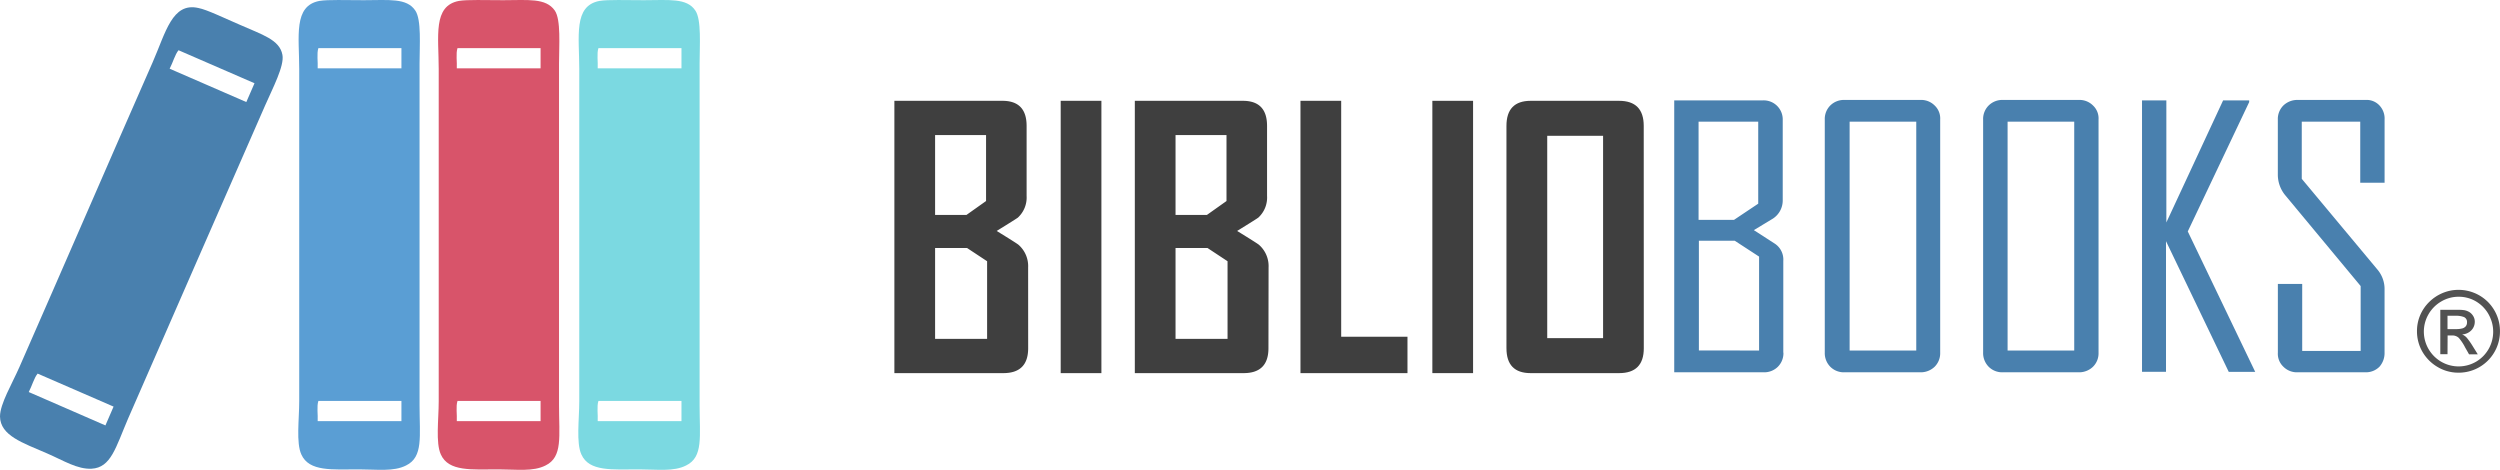
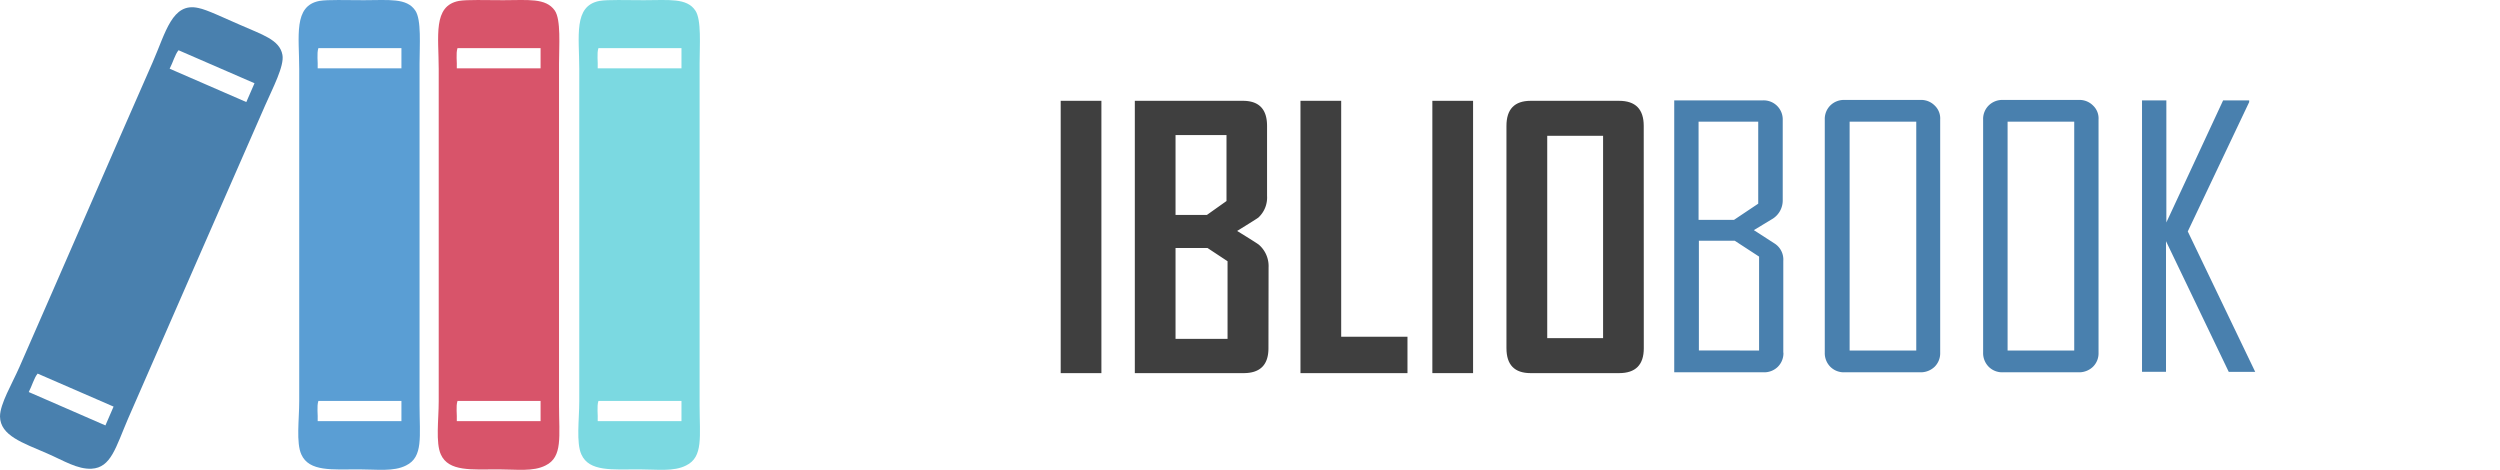
<svg xmlns="http://www.w3.org/2000/svg" id="Layer_2" data-name="Layer 2" viewBox="0 0 787.81 148.08">
  <defs>
    <style>.cls-1{fill:#4980ae;}.cls-2{fill:#3f3f3f;}.cls-3{opacity:0.9;}.cls-4{fill:#5a9ed4;}.cls-5{fill:#d8546a;}.cls-6{fill:#7bd9e1;}</style>
  </defs>
  <title>bibliobooks-horizontal</title>
  <path class="cls-1" d="M562,111.13a6,6,0,0,1-1.75,4.44,6.08,6.08,0,0,1-4.44,1.75H527.59V31.63h28a6,6,0,0,1,6.19,6.19V63.24a6.81,6.81,0,0,1-3.1,5.65l-6,3.63,6.46,4.17a6,6,0,0,1,2.82,5.52v28.92Zm-7.94-46.95V38.35H535.26V69.29h11.16Zm.27,46.28V80.86l-7.67-5h-11.3v34.57Z" />
  <path class="cls-1" d="M611.4,111.13a6,6,0,0,1-1.75,4.44,6.3,6.3,0,0,1-4.44,1.75h-24a6,6,0,0,1-4.44-1.75,6.11,6.11,0,0,1-1.74-4.44V37.68a6,6,0,0,1,1.74-4.44,6.12,6.12,0,0,1,4.44-1.75h24a6,6,0,0,1,4.44,1.75,5.61,5.61,0,0,1,1.75,4.44Zm-7.54-.67V38.35h-21v72.11Z" />
  <path class="cls-1" d="M661.3,111.13a5.94,5.94,0,0,1-1.75,4.44,6.27,6.27,0,0,1-4.43,1.75h-24a6,6,0,0,1-4.44-1.75,6.12,6.12,0,0,1-1.75-4.44V37.68a6,6,0,0,1,1.75-4.44,6.12,6.12,0,0,1,4.44-1.75h24a6,6,0,0,1,4.43,1.75,5.57,5.57,0,0,1,1.75,4.44Zm-7.66-.67V38.35h-21v72.11Z" />
  <path class="cls-1" d="M710.67,117.18h-8.34L682.56,76v41.16H675V31.63h7.67V70.1l17.89-38.47h8.21v.54L689.42,72.93Z" />
-   <path class="cls-1" d="M751.43,111.13a6.47,6.47,0,0,1-1.61,4.44,6,6,0,0,1-4.31,1.75H724a6,6,0,0,1-4.44-1.75,5.61,5.61,0,0,1-1.75-4.44V89.47h7.67v21.12H743.9V90.14L720.22,61.63a10.19,10.19,0,0,1-2.42-6.46V37.68a6,6,0,0,1,1.75-4.44A6.34,6.34,0,0,1,724,31.49h21.52a5.51,5.51,0,0,1,4.31,1.75,6,6,0,0,1,1.61,4.44V57.59h-7.67V38.35H725.34v18L749.15,84.9a9.51,9.51,0,0,1,2.28,6.46v19.77Z" />
-   <path class="cls-2" d="M324,109.74q0,7.85-7.84,7.84H281.84V31.77h34.05q7.62,0,7.62,7.9V61.76a8.6,8.6,0,0,1-2.74,6.8q-.39.33-6.69,4.22c4.35,2.67,6.65,4.14,6.91,4.39a8.91,8.91,0,0,1,3,7.07ZM310.73,63.35V42.57H294.67V67.74h9.87Zm.33,43.43V82.32l-6.3-4.16H294.67v28.62Z" />
  <path class="cls-2" d="M347.08,117.58H334.25V31.77h12.83Z" />
  <path class="cls-2" d="M399.72,109.74q0,7.85-7.84,7.84H357.61V31.77h34.05q7.62,0,7.62,7.9V61.76a8.57,8.57,0,0,1-2.74,6.8q-.39.33-6.69,4.22c4.35,2.67,6.65,4.14,6.91,4.39a8.91,8.91,0,0,1,3,7.07ZM386.5,63.35V42.57H370.44V67.74h9.87Zm.33,43.43V82.32l-6.3-4.16H370.44v28.62Z" />
  <path class="cls-2" d="M443.53,117.58H409.81V31.77h12.83v74.35h20.89Z" />
  <path class="cls-2" d="M464.2,117.58H451.37V31.77H464.2Z" />
  <path class="cls-2" d="M518,109.74q0,7.85-7.79,7.84H482.34q-7.62,0-7.62-7.84V39.67q0-7.89,7.62-7.9h27.85q7.79,0,7.79,7.9Zm-12.83-3.18V42.79h-17.6v63.77Z" />
  <g class="cls-3">
-     <path class="cls-2" d="M774.75,91.34A13.09,13.09,0,0,1,784,95.15a13.11,13.11,0,0,1,2.8,4.19,12.81,12.81,0,0,1,1,5,13,13,0,0,1-13.06,13.1,12.75,12.75,0,0,1-6.54-1.76,13.22,13.22,0,0,1-4.79-4.75,12.83,12.83,0,0,1-1.76-6.59,12.63,12.63,0,0,1,1-5,13,13,0,0,1,2.84-4.17,13.35,13.35,0,0,1,4.22-2.82A12.8,12.8,0,0,1,774.75,91.34Zm0,2.17A10.67,10.67,0,0,0,769.3,95a11,11,0,0,0-4,4,10.92,10.92,0,0,0,0,11,11.08,11.08,0,0,0,4,4,10.94,10.94,0,0,0,10.94,0,10.92,10.92,0,0,0,5.42-9.47,10.61,10.61,0,0,0-.84-4.2A10.88,10.88,0,0,0,779,94.35,10.72,10.72,0,0,0,774.75,93.51Zm-3.48,18.11H769v-14h4.83c1,0,1.75,0,2.34.08a4.32,4.32,0,0,1,1.49.39,3.55,3.55,0,0,1,1.59,1.33,3.29,3.29,0,0,1,.61,1.89,3.84,3.84,0,0,1-1.09,2.79,4.38,4.38,0,0,1-2.91,1.29,4,4,0,0,1,1.54,1.11,22.8,22.8,0,0,1,1.72,2.43l1.69,2.73h-2.75l-1.25-2.2a14.62,14.62,0,0,0-2-3,3,3,0,0,0-2.16-.75h-1.35Zm0-12.12v4.21H774a7.5,7.5,0,0,0,1.86-.2,2.13,2.13,0,0,0,1.15-.68,1.82,1.82,0,0,0,.4-1.23,1.65,1.65,0,0,0-1-1.71,7.11,7.11,0,0,0-2.63-.39Z" />
-   </g>
+     </g>
  <g id="_Group_" data-name="&lt;Group&gt;">
    <path class="cls-4" d="M130.86,3.31c2,2.9,1.35,11,1.35,16.77v107.6c0,9.84,1.23,16.33-4.25,19-3.92,2-9.18,1.23-14.77,1.23-8.5,0-15.77.78-18.23-4.7-1.68-3.69-.67-11-.67-16.78V21.76c0-10.29-1.9-19.91,6.37-21.47,2.69-.45,8.28-.23,14-.23C122.48.06,128.18-.72,130.86,3.31Zm-4.36,129.4v-6.37H100.33c-.56,1.68-.11,4.36-.22,6.37Zm0-111.17V15.16H100.33c-.56,1.68-.11,4.36-.22,6.38Z" />
  </g>
  <g id="_Group_2" data-name="&lt;Group&gt;">
    <path class="cls-1" d="M89,17.29c.67,3.46-3.13,10.62-5.48,16-15.1,34.34-28,64-43.17,98.65C36.46,141,35,147.37,28.86,147.7c-4.48.23-8.84-2.57-14-4.81C7.16,139.54.11,137.3,0,131.26c0-4,3.8-10.29,6.15-15.66C13.53,98.71,19.57,85,27.07,67.73,35.23,49.05,40,38,48.1,19.64c4.13-9.4,6.15-19,14.42-17.12,2.8.56,7.72,3,13,5.26C82.54,10.91,88.14,12.48,89,17.29ZM33.22,134.06c.89-2,1.68-3.92,2.57-5.93-7.94-3.47-16-6.94-23.93-10.4-1.12,1.34-1.79,3.91-2.8,5.81C17.11,127,25.17,130.59,33.22,134.06Zm44.4-101.9c.9-2,1.68-3.91,2.58-5.93-8-3.46-16-6.93-23.94-10.4-1.12,1.34-1.79,3.92-2.8,5.82C61.52,25.12,69.57,28.69,77.62,32.16Z" />
  </g>
  <g id="_Group_3" data-name="&lt;Group&gt;">
    <path class="cls-5" d="M174.82,3.31c2,2.9,1.34,11,1.34,16.77v107.6c0,9.84,1.23,16.33-4.25,19-3.91,2-9.17,1.23-14.76,1.23-8.5,0-15.77.78-18.23-4.7-1.68-3.69-.67-11-.67-16.78V21.76c0-10.29-1.91-19.91,6.37-21.47,2.69-.45,8.28-.23,14-.23C166.32.06,172-.72,174.82,3.31Zm-4.47,129.4v-6.37H144.17c-.56,1.68-.11,4.36-.22,6.37Zm0-111.17V15.16H144.17c-.56,1.68-.11,4.36-.22,6.38Z" />
  </g>
  <g id="_Group_4" data-name="&lt;Group&gt;">
    <path class="cls-6" d="M219.11,3.31c2,2.9,1.35,11,1.35,16.77v107.6c0,9.84,1.23,16.33-4.25,19-3.92,2-9.18,1.23-14.77,1.23-8.5,0-15.77.78-18.23-4.7-1.68-3.69-.67-11-.67-16.78V21.76c0-10.29-1.9-19.91,6.37-21.47,2.69-.45,8.28-.23,14-.23C210.72.06,216.43-.72,219.11,3.31Zm-4.36,129.4v-6.37H188.58c-.56,1.68-.11,4.36-.23,6.37Zm0-111.17V15.16H188.58c-.56,1.68-.11,4.36-.23,6.38Z" />
  </g>
</svg>